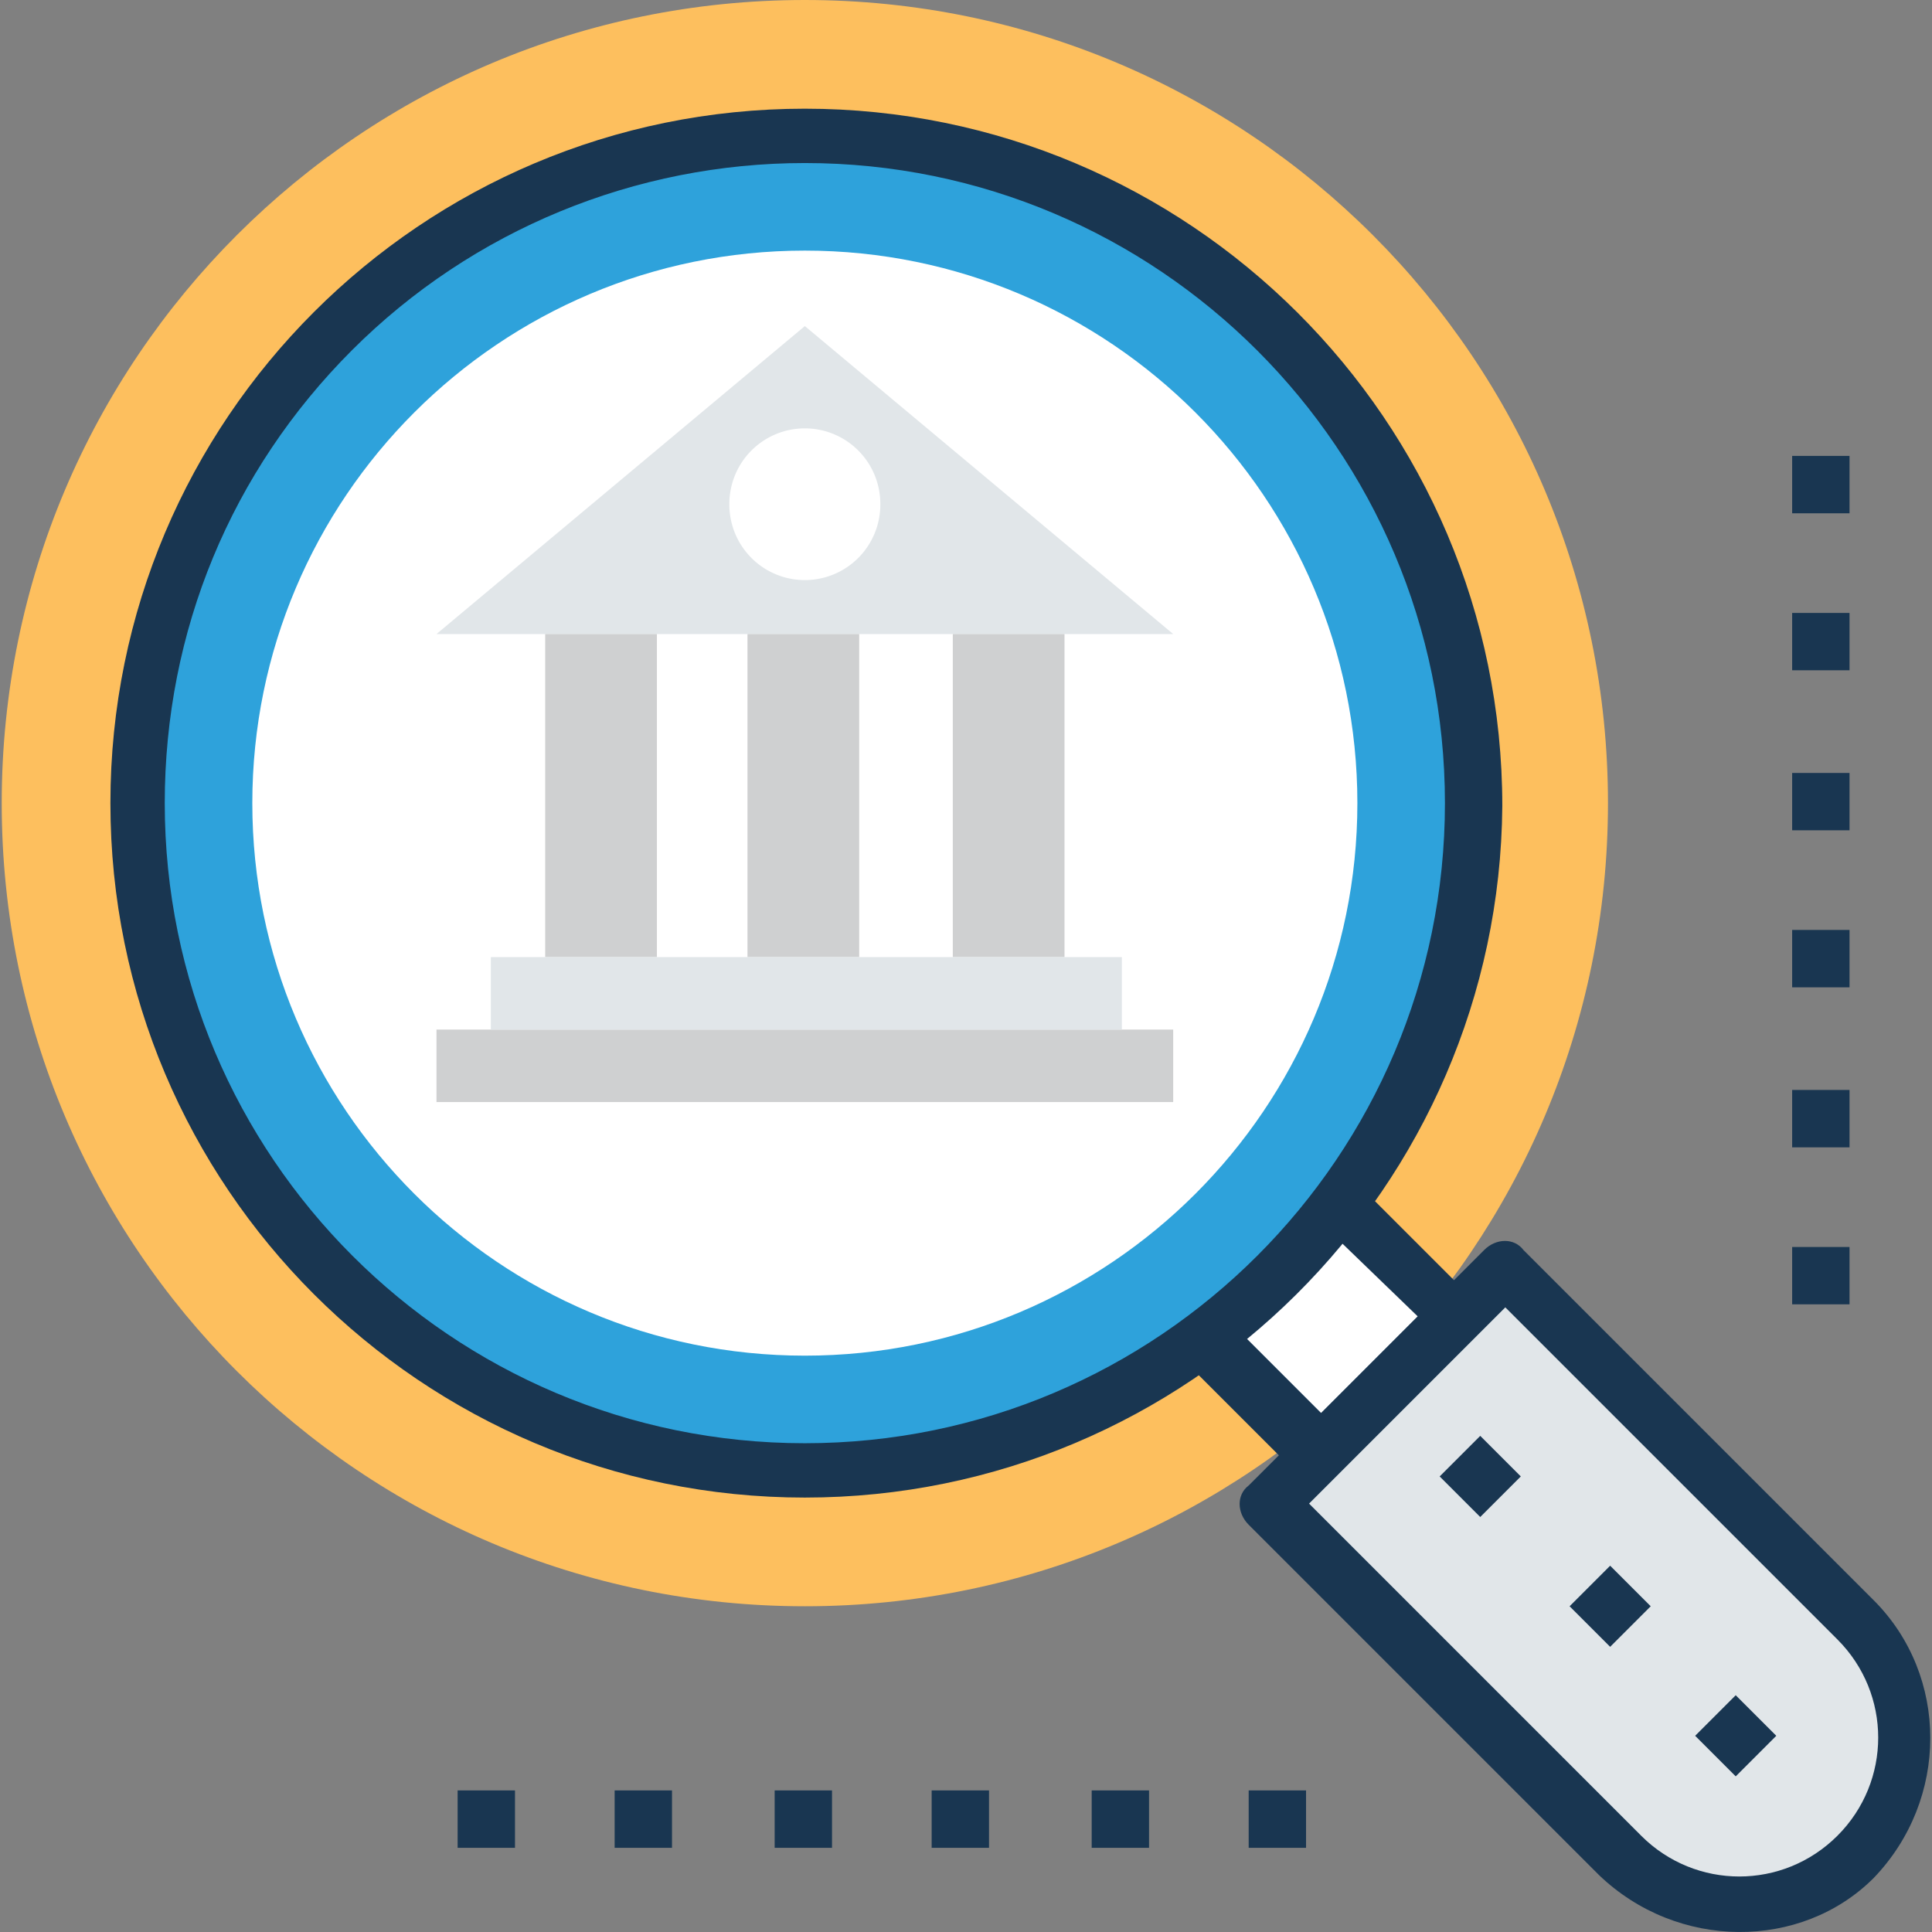
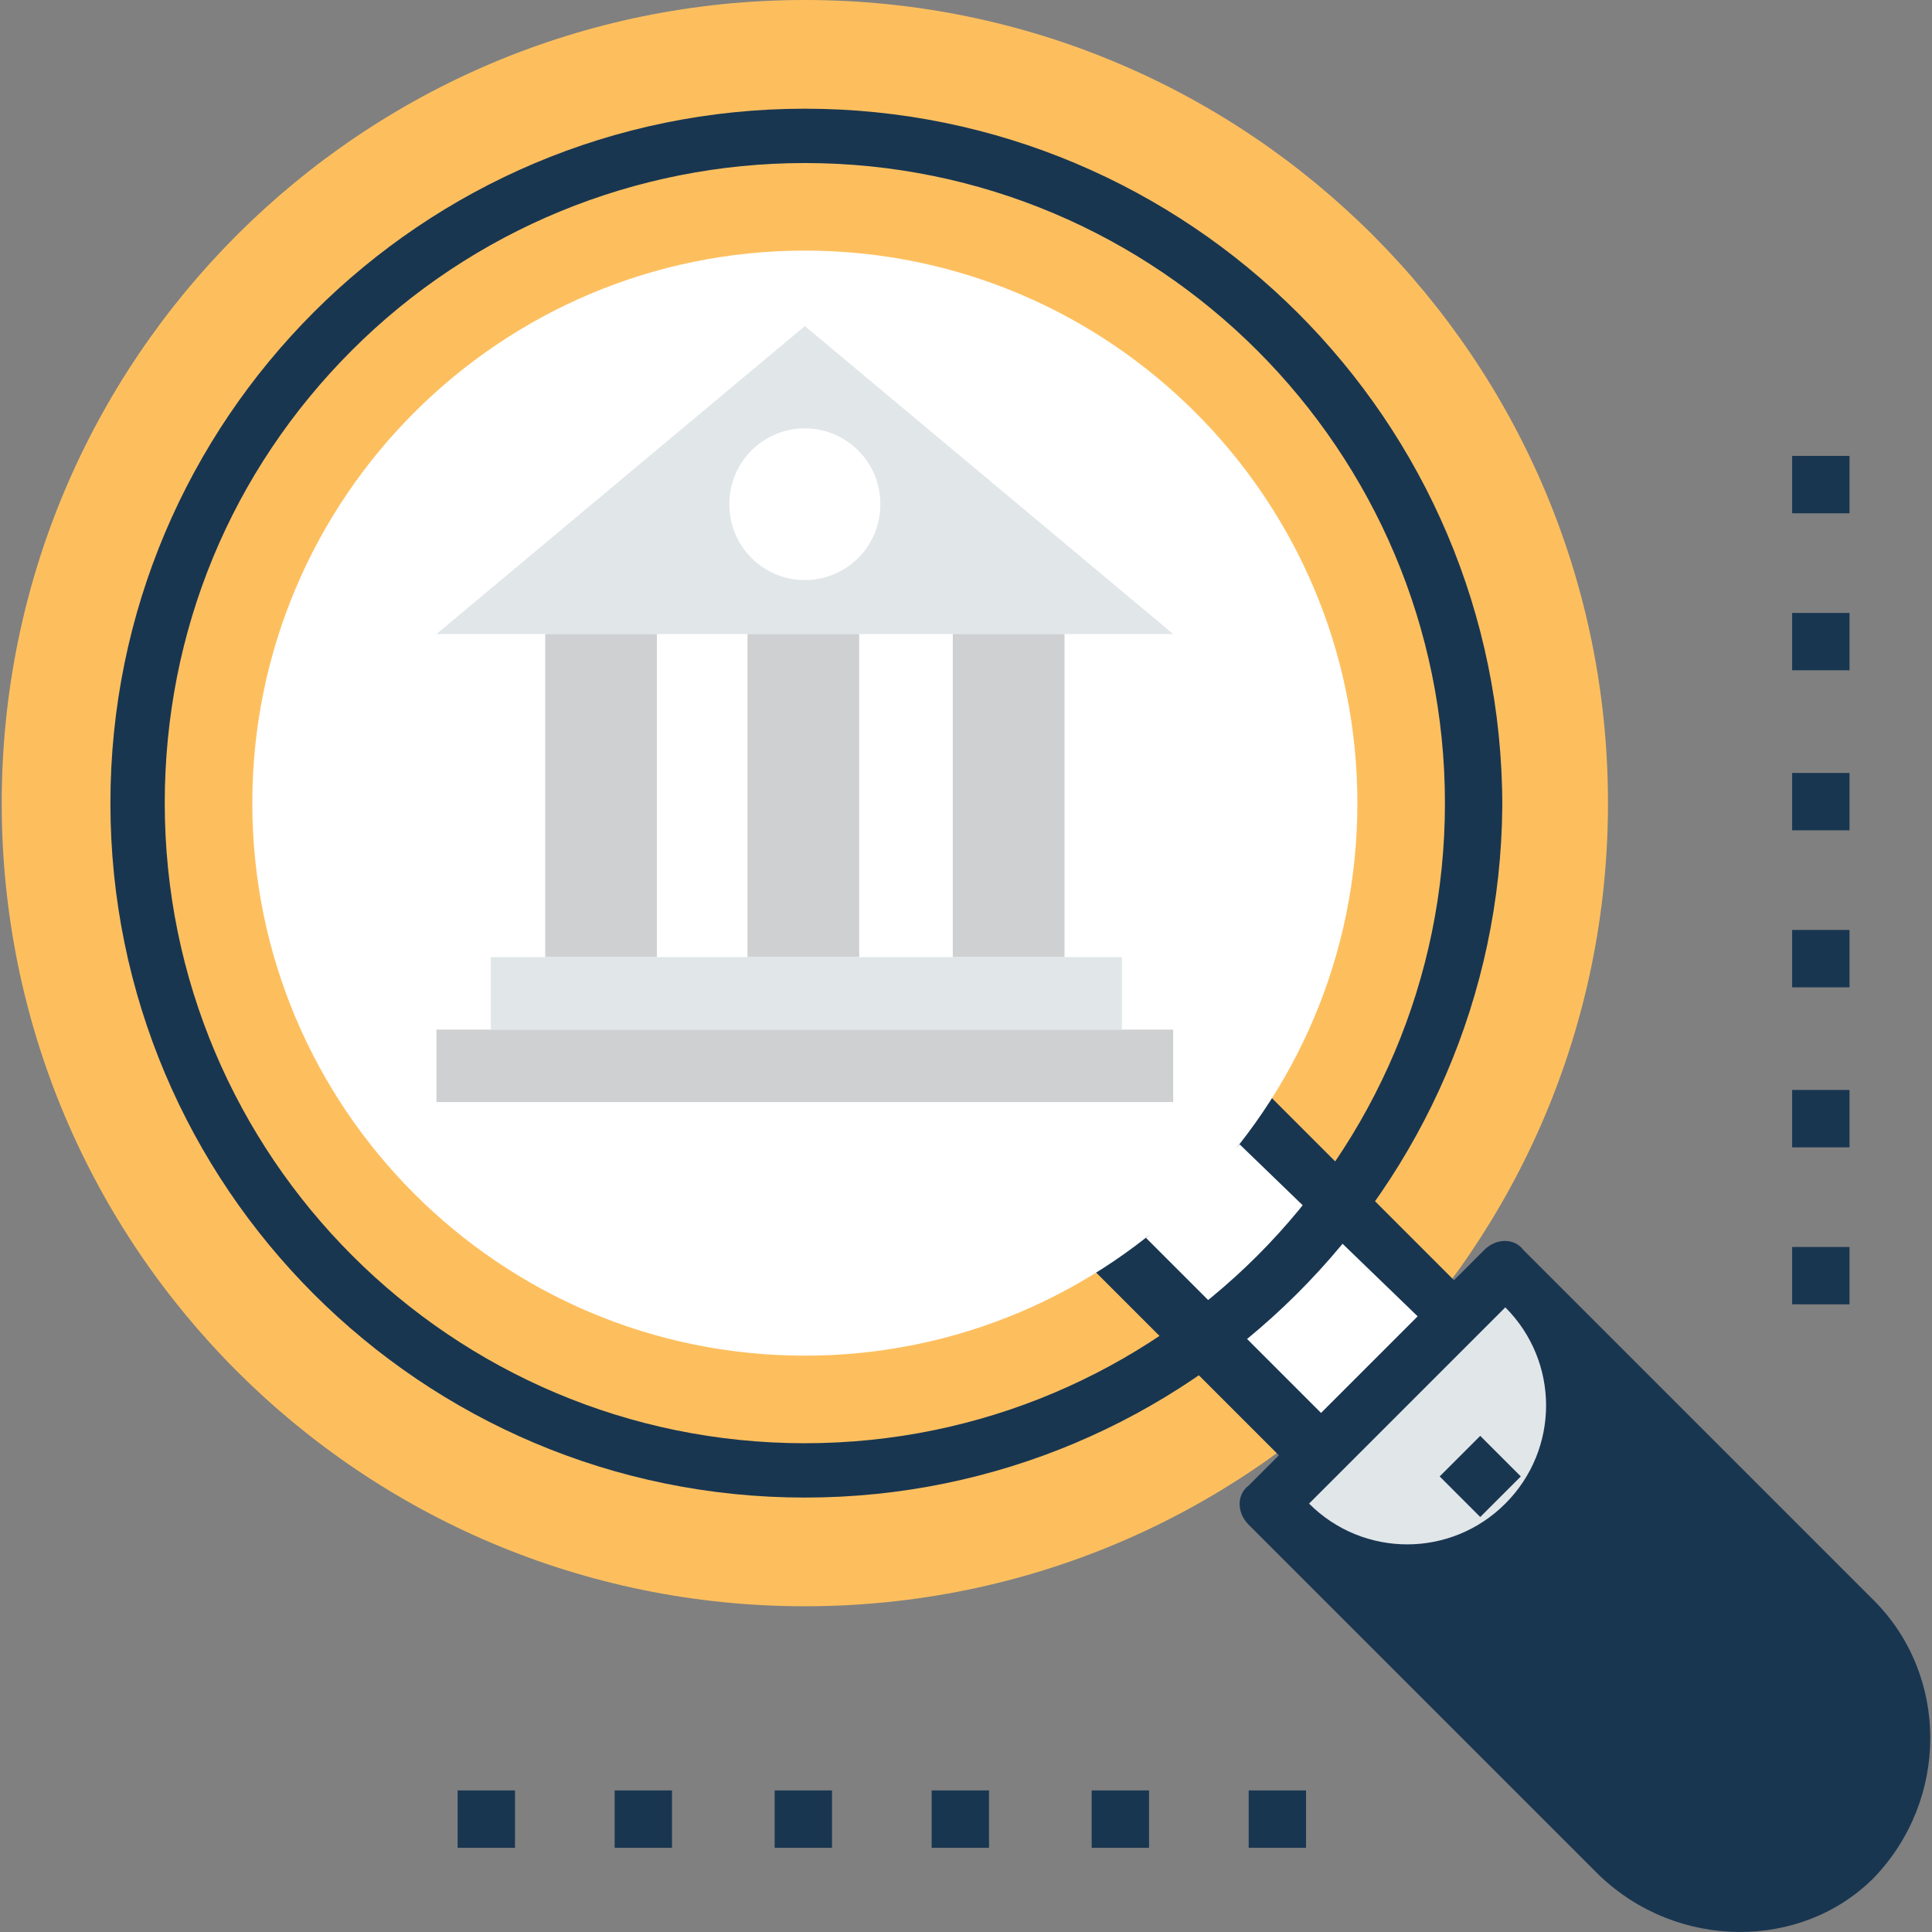
<svg xmlns="http://www.w3.org/2000/svg" t="1688180858557" class="icon" viewBox="0 0 1024 1024" version="1.1" p-id="3775" width="200" height="200">
  <rect x="0" y="0" width="1024" height="1024" fill="#808080" stroke="none" />
  <path d="M426.586 851.354C191.344 851.354 0.908 660.921 0.908 425.676S191.342 0 426.586 0s425.675 190.434 425.675 425.678-190.434 425.676-425.675 425.676z" fill="#FDBF5E" p-id="3776" />
  <path d="M242.55 948.971h30.405v30.406h-30.405z m83.217 0h30.405v30.406h-30.405z m84.815 0h30.405v30.406H410.581z m83.214 0h30.405v30.406h-30.405z m84.817 0h30.405v30.406h-30.405z m83.214 0h30.405v30.406H661.828zM949.879 241.643h30.405v30.405h-30.405z m0 83.216h30.405v30.405h-30.405z m0 84.815h30.405v30.405h-30.405z m0 83.214h30.405V523.294h-30.405z m0 84.815h30.405v30.405h-30.405z m0 83.217h30.405v30.405h-30.405z" fill="#193651" p-id="3777" />
  <path d="M771.517 696.641l-72.419 72.419L585.939 655.903l72.419-72.419z" fill="#FFFFFF" p-id="3778" />
  <path d="M698.634 785.743c-4.8 0-8.002-1.601-11.202-4.8L573.811 667.32c-6.402-6.401-6.402-16.004 0-20.804l72.012-72.013c6.402-6.401 16.004-6.401 20.805 0l113.621 113.621c6.401 6.401 6.401 16.004 0 20.805l-72.013 72.012c-1.6 3.2-4.8 4.8-9.602 4.8z m-91.217-129.624l92.817 92.817 51.209-51.208-94.419-91.216-49.607 49.607z" fill="#193651" p-id="3779" />
  <path d="M983.485 857.755L797.853 672.122 673.028 796.944 858.663 982.579c35.207 35.208 91.216 35.208 124.823 0 35.207-33.607 35.207-89.615 0-124.823z" fill="#E1E6E9" p-id="3780" />
-   <path d="M847.461 993.779L661.828 808.147c-6.4-6.402-6.4-16.004 0-20.805l124.823-124.823c6.401-6.4 16.004-6.4 20.805 0l185.634 185.634c40.007 40.008 40.007 105.619 0 147.228-38.407 38.407-104.019 38.407-145.627-1.601z m-153.628-196.835l176.031 176.031c28.807 28.807 75.215 28.807 104.019 0s28.806-75.214 0-104.019L797.852 692.927l-104.019 104.019z" fill="#193651" p-id="3781" />
-   <path d="M426.586 779.341c-195.235 0-353.664-158.428-353.664-353.663S231.35 72.015 426.586 72.015s353.663 158.428 353.663 353.663S621.821 779.341 426.586 779.341z" fill="#2EA2DB" p-id="3782" />
+   <path d="M847.461 993.779L661.828 808.147c-6.4-6.402-6.4-16.004 0-20.805l124.823-124.823c6.401-6.4 16.004-6.4 20.805 0l185.634 185.634c40.007 40.008 40.007 105.619 0 147.228-38.407 38.407-104.019 38.407-145.627-1.601z m-153.628-196.835c28.807 28.807 75.215 28.807 104.019 0s28.806-75.214 0-104.019L797.852 692.927l-104.019 104.019z" fill="#193651" p-id="3781" />
  <path d="M426.586 793.745c-203.238 0-368.066-164.83-368.066-368.066S223.346 57.609 426.585 57.609s369.667 164.829 369.667 369.666c-1.6 201.638-166.431 366.469-369.667 366.469z m0-707.329c-89.616 0-176.032 35.207-240.044 99.218s-99.219 148.826-99.219 240.044c0 187.235 152.028 339.262 339.263 339.262S765.847 612.913 765.847 425.678c-0.002-187.235-152.03-339.262-339.262-339.262z" fill="#193651" p-id="3783" />
  <path d="M426.586 718.53c-161.63 0-292.855-131.224-292.855-292.854s131.225-292.852 292.855-292.852S719.438 264.047 719.438 425.678 588.214 718.53 426.586 718.53z" fill="#FFFFFF" p-id="3784" />
  <path d="M621.82 336.061L426.586 172.832l-195.238 163.228z" fill="#E1E6E9" p-id="3785" />
  <path d="M288.959 336.061h59.211v171.231h-59.211z m107.221 0h59.209v171.231h-59.209z m108.821 0h59.209v171.231H505z m-273.651 209.638H621.819v38.407H231.349z" fill="#CFD0D1" p-id="3786" />
  <path d="M260.155 507.292h334.46v38.407H260.155z" fill="#E1E6E9" p-id="3787" />
  <path d="M386.578 267.25a40.008 40.008 0 1 0 80.015 0 40.008 40.008 0 1 0-80.015 0z" fill="#FFFFFF" p-id="3788" />
  <path d="M806.054 782.543l-21.502 21.5-21.5-21.5 21.5-21.5z m68.862 68.811l-21.5 21.5-21.499-21.5 21.5-21.5z m66.551 68.652l-21.5 21.5-21.5-21.5 21.5-21.5z" fill="#193651" p-id="3789" />
</svg>